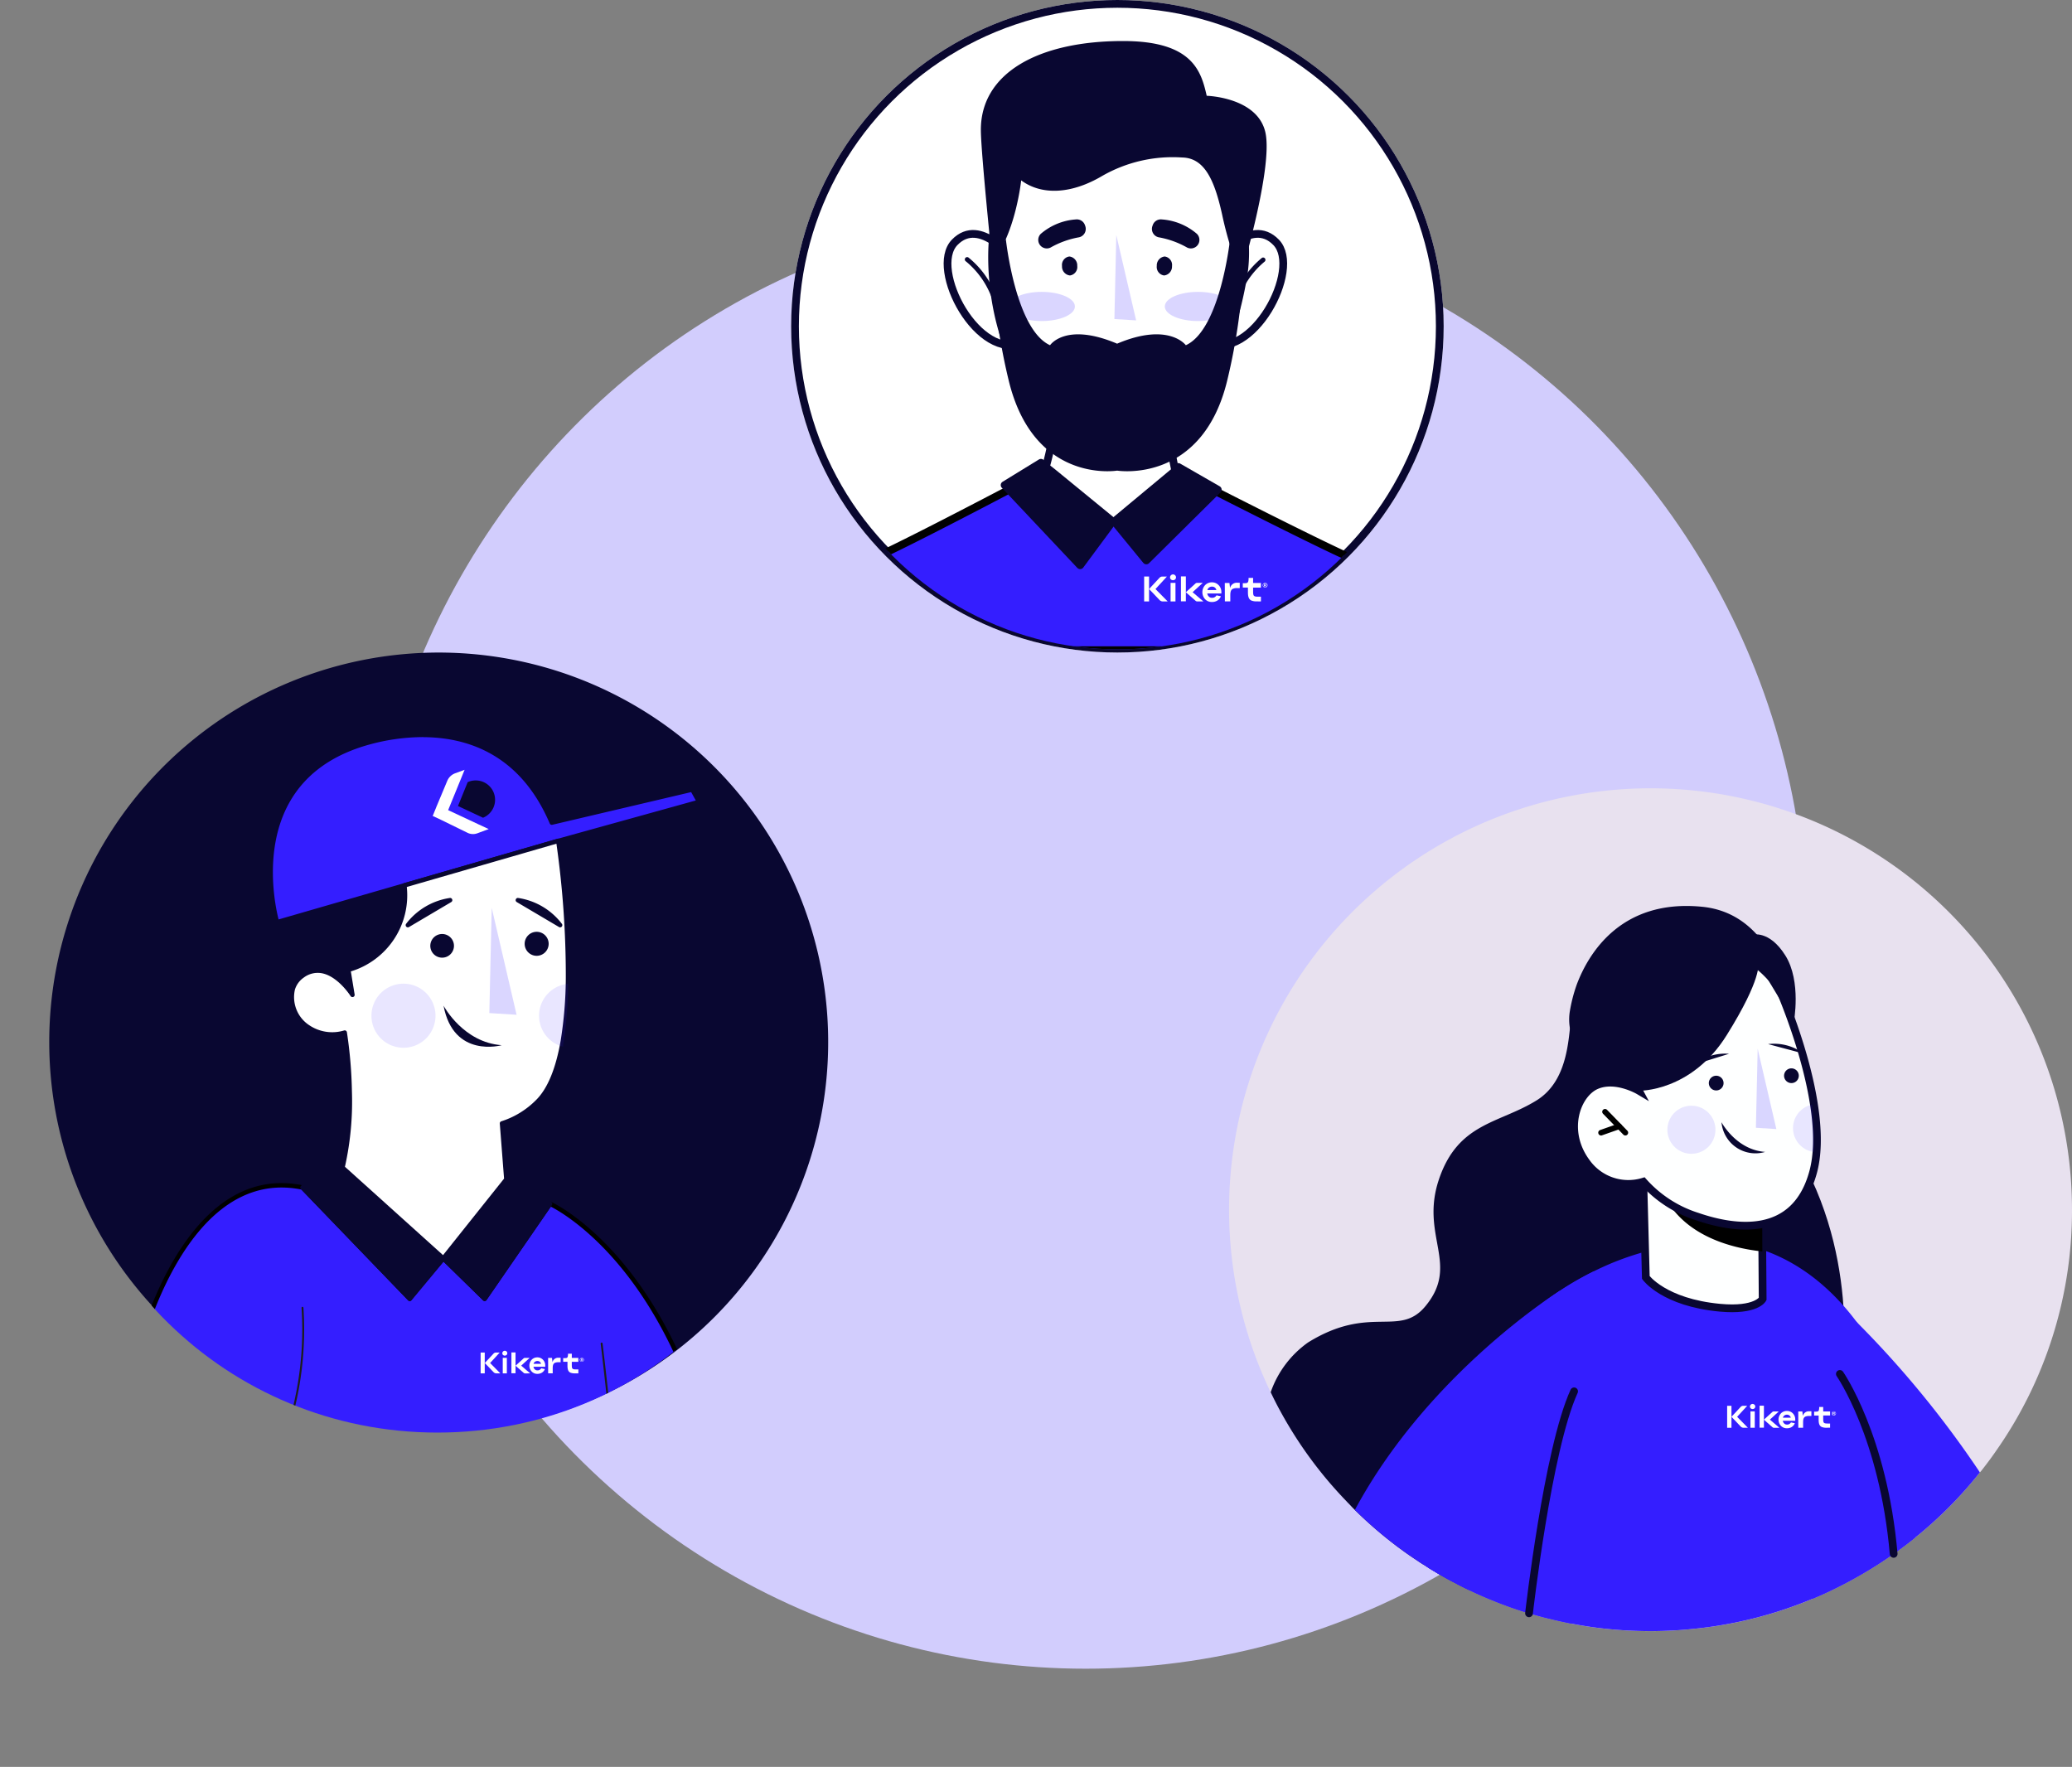
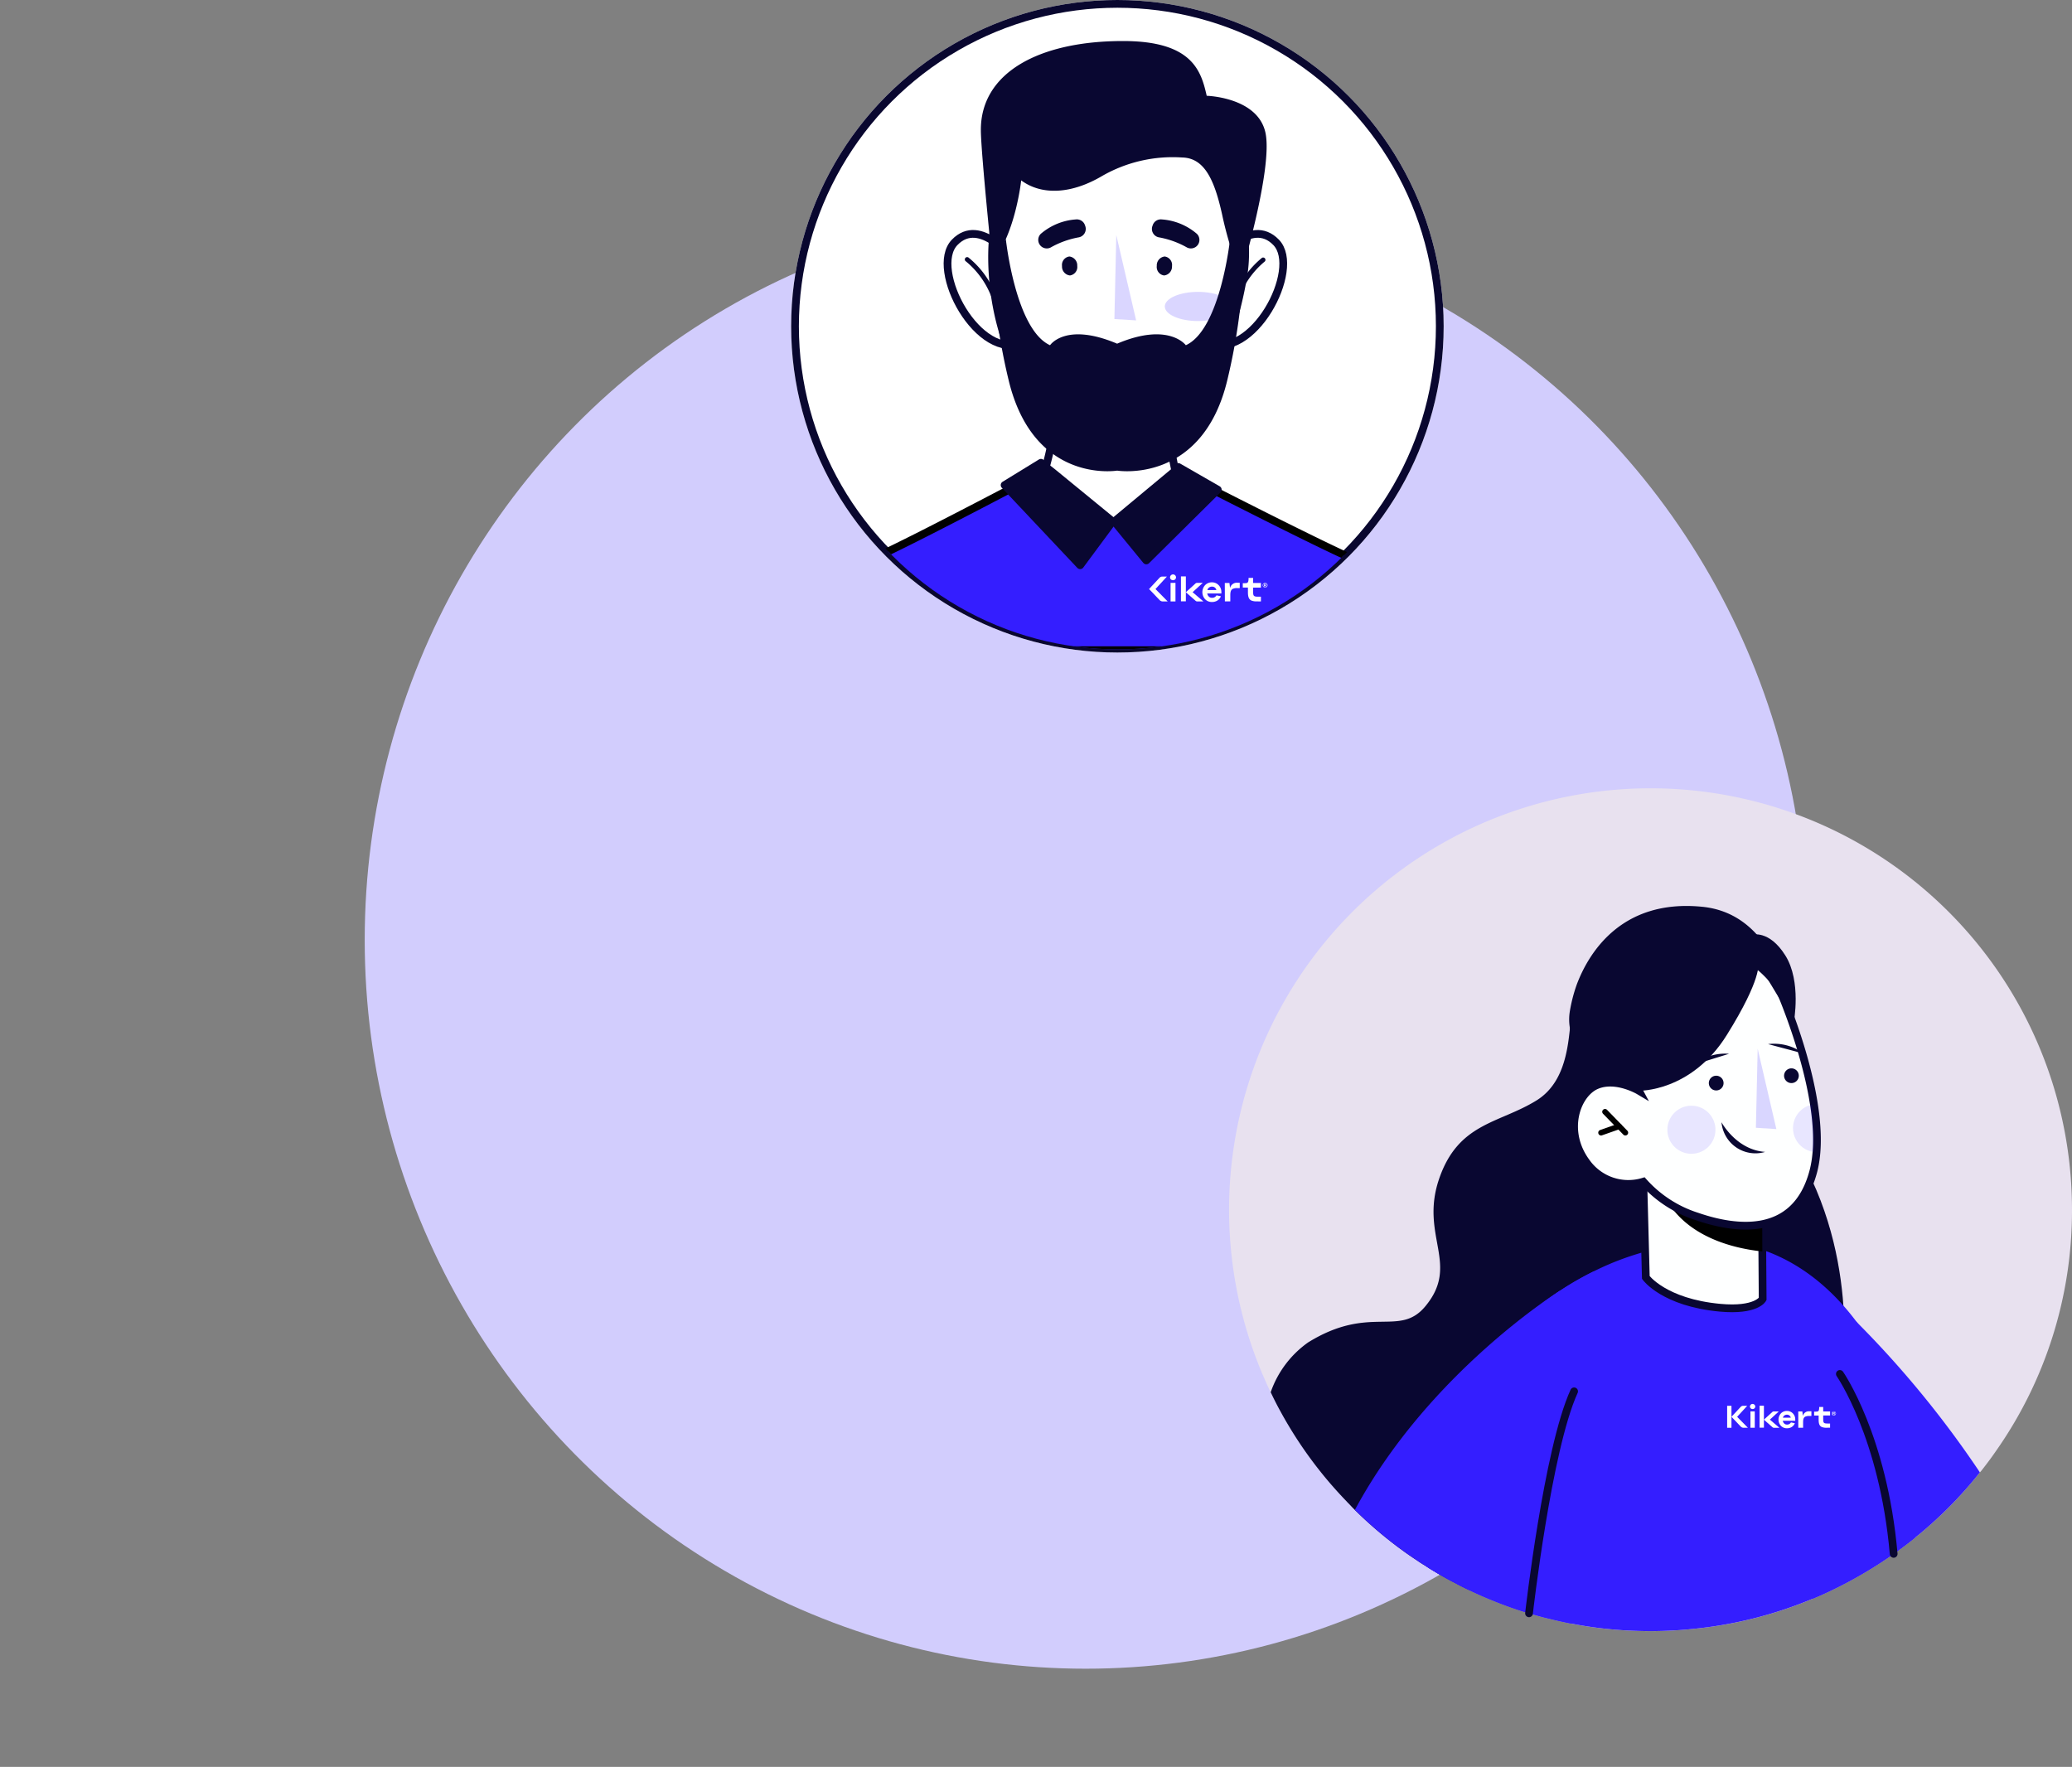
<svg xmlns="http://www.w3.org/2000/svg" width="267.274" height="227.919" viewBox="0 0 267.274 227.919">
  <rect x="0" y="0" width="267.274" height="227.919" fill="#808080" stroke="none" />
  <defs>
    <clipPath id="clip-path">
-       <rect id="Rectángulo_168" data-name="Rectángulo 168" width="151.045" height="143.747" fill="none" />
-     </clipPath>
+       </clipPath>
    <clipPath id="clip-path-3">
      <path id="Trazado_315" data-name="Trazado 315" d="M15.674,57.389c0,26.584,21.96,48.134,49.048,48.134s49.048-21.55,49.048-48.134S91.811,9.255,64.722,9.255,15.674,30.805,15.674,57.389" transform="translate(-15.674 -9.255)" fill="none" />
    </clipPath>
    <clipPath id="clip-path-4">
      <rect id="Rectángulo_163" data-name="Rectángulo 163" width="3.514" height="13.801" fill="none" />
    </clipPath>
    <clipPath id="clip-path-5">
      <rect id="Rectángulo_164" data-name="Rectángulo 164" width="8.263" height="8.263" fill="none" />
    </clipPath>
    <clipPath id="clip-path-6">
      <rect id="Rectángulo_165" data-name="Rectángulo 165" width="3.741" height="8.109" fill="none" />
    </clipPath>
    <clipPath id="clip-path-7">
      <rect id="Rectángulo_181" data-name="Rectángulo 181" width="82.123" height="82.45" fill="none" />
    </clipPath>
    <clipPath id="clip-path-8">
      <ellipse id="Elipse_64" data-name="Elipse 64" cx="41.062" cy="41.062" rx="41.062" ry="41.062" fill="none" />
    </clipPath>
    <clipPath id="clip-path-9">
      <rect id="Rectángulo_176" data-name="Rectángulo 176" width="8.572" height="3.764" fill="none" />
    </clipPath>
    <clipPath id="clip-path-11">
      <rect id="Rectángulo_178" data-name="Rectángulo 178" width="2.805" height="11.014" fill="none" />
    </clipPath>
    <clipPath id="clip-path-12">
      <rect id="Rectángulo_188" data-name="Rectángulo 188" width="108.729" height="108.717" fill="none" />
    </clipPath>
    <clipPath id="clip-path-14">
      <rect id="Rectángulo_184" data-name="Rectángulo 184" width="2.641" height="10.37" fill="none" />
    </clipPath>
    <clipPath id="clip-path-15">
      <rect id="Rectángulo_185" data-name="Rectángulo 185" width="6.209" height="6.209" fill="none" />
    </clipPath>
    <clipPath id="clip-path-16">
      <rect id="Rectángulo_186" data-name="Rectángulo 186" width="2.721" height="6.108" fill="none" />
    </clipPath>
  </defs>
  <g id="Grupo_1273" data-name="Grupo 1273" transform="translate(-1235.955 -2503.748)">
    <ellipse id="Elipse_44" data-name="Elipse 44" cx="93" cy="94" rx="93" ry="94" transform="translate(1283 2531)" fill="#d2cdfd" />
    <g id="Grupo_1222" data-name="Grupo 1222" transform="translate(1235.955 2587.92)">
      <g id="Grupo_1221" data-name="Grupo 1221" transform="translate(0)" clip-path="url(#clip-path)">
        <g id="Grupo_1209" data-name="Grupo 1209">
          <g id="Grupo_1208" data-name="Grupo 1208" clip-path="url(#clip-path)">
            <path id="Trazado_269" data-name="Trazado 269" d="M113.728,45.191A50.239,50.239,0,1,1,58.693.258a50.238,50.238,0,0,1,55.035,44.933" transform="translate(-7.152 0)" fill="#090731" fill-rule="evenodd" />
          </g>
        </g>
        <g id="Grupo_1220" data-name="Grupo 1220" transform="translate(7.372 4.353)">
          <g id="Grupo_1219" data-name="Grupo 1219" clip-path="url(#clip-path-3)">
            <path id="Trazado_270" data-name="Trazado 270" d="M238.791,207.312a.424.424,0,0,1,.367.069c.783.792.132,1.3.132,1.3-9.553,7.442-49.695,32.641-56.259,31.294s-12.312-9.435-12.312-9.435c-.227-4.285-.522-8.522-.839-12.495l12.544-7.9,6.085,8.866,24.306-6.768s.132-3.824,1.056-4.571c.783-.634,5.012-4.176,6.9-7.3a.841.841,0,0,1,1.535.236,6.032,6.032,0,0,1-1.838,5.969l.22,2.725a2.865,2.865,0,0,1,.667.475,17.07,17.07,0,0,0,5.926-1.969c3.458-1.788,9.134-5.78,10.593-4.527,1.626-.689,1.676,1.168,1.676,1.168.509-.184.878-.222,1.027-.047.857,1.01-1.781,2.919-1.781,2.919" transform="translate(-97.355 -110.267)" fill="#feffff" />
            <path id="Trazado_271" data-name="Trazado 271" d="M183.246,239.982a2.964,2.964,0,0,1-.592-.053c-6.6-1.355-12.25-9.214-12.488-9.548a.281.281,0,0,1-.052-.15c-.206-3.9-.488-8.1-.837-12.487a.284.284,0,0,1,.132-.263l12.544-7.9a.285.285,0,0,1,.387.08l5.97,8.7,23.91-6.658c.044-.879.255-3.848,1.153-4.573.2-.16,4.856-3.95,6.83-7.229a1.1,1.1,0,0,1,1.128-.53,1.114,1.114,0,0,1,.928.843,6.284,6.284,0,0,1-1.821,6.145l.2,2.442a3.455,3.455,0,0,1,.491.355,17.674,17.674,0,0,0,5.7-1.926c.846-.437,1.821-1,2.852-1.605,3.223-1.876,6.554-3.814,7.911-2.989a1.371,1.371,0,0,1,1.246.061,1.617,1.617,0,0,1,.627,1.053.964.964,0,0,1,1.006.143,1.009,1.009,0,0,1,.231.794,4.387,4.387,0,0,1-1.632,2.2,1.323,1.323,0,0,1,.44,1,1.01,1.01,0,0,1-.362.7c-9.514,7.411-47.771,31.4-55.9,31.4m-12.567-9.866c.566.77,6.024,8.009,12.09,9.254,6.351,1.3,46.582-23.882,56.026-31.239a.441.441,0,0,0,.143-.293.833.833,0,0,0-.3-.575s-.007,0-.028,0a.717.717,0,0,0-.1.008.285.285,0,0,1-.206-.513c.479-.347,1.74-1.409,1.829-2.147a.436.436,0,0,0-.1-.356s-.138-.077-.713.13a.282.282,0,0,1-.257-.032.287.287,0,0,1-.125-.227,1.313,1.313,0,0,0-.414-.958.936.936,0,0,0-.866.044.287.287,0,0,1-.3-.047c-.94-.81-4.674,1.359-7.4,2.945-1.038.6-2.019,1.175-2.877,1.619a17.2,17.2,0,0,1-6.036,2,.285.285,0,0,1-.214-.074,2.679,2.679,0,0,0-.594-.426.287.287,0,0,1-.165-.236l-.219-2.725a.286.286,0,0,1,.082-.224,5.763,5.763,0,0,0,1.764-5.7.553.553,0,0,0-.46-.418.537.537,0,0,0-.555.261c-1.991,3.307-6.457,6.971-6.96,7.378-.6.484-.9,2.931-.95,4.359a.284.284,0,0,1-.209.264l-24.306,6.769a.285.285,0,0,1-.311-.113l-5.931-8.64-12.166,7.664c.341,4.3.617,8.419.82,12.247" transform="translate(-97.034 -109.946)" />
            <path id="Trazado_272" data-name="Trazado 272" d="M32.555,213.154c-.094.382-6.161,24.853-20.028,24.853C1.664,238.007.463,212.2.618,198.1q.007-.788.022-1.523H12.753L14.984,206.7l1.118-5.843Z" transform="translate(-7.693 -108.479)" fill="#feffff" />
            <path id="Trazado_273" data-name="Trazado 273" d="M12.206,237.971a6.927,6.927,0,0,1-5.037-2.228C.65,229.151-.113,209.129.012,197.781q.008-.789.022-1.526a.285.285,0,0,1,.285-.279H12.431a.286.286,0,0,1,.278.223l1.933,8.763.858-4.484a.285.285,0,0,1,.451-.174L32.4,212.6a.284.284,0,0,1,.106.3,61.312,61.312,0,0,1-4.873,12.636c-4.3,8.135-9.64,12.435-15.431,12.435M.6,196.546c-.007.4-.013.816-.017,1.241-.124,11.26.619,31.111,6.993,37.555a6.378,6.378,0,0,0,4.632,2.059c12.946,0,19.113-22.2,19.7-24.454L15.975,201.033l-1.033,5.4a.285.285,0,0,1-.558.008L12.2,196.546Z" transform="translate(-7.372 -108.158)" fill="#090731" />
            <path id="Trazado_274" data-name="Trazado 274" d="M99.684,189.524c-.149-1.87-.3-3.683-.459-5.416l11.384-6.768c-6.8-23.113-19.868-28.826-19.868-28.826L82.3,160.762l-5.333-5.216-4.335,5.216L58.8,146.405c-15.823-3.253-21.449,22.269-21.449,22.269l17.657,13.838c-.439.925-.858,1.7-1.224,2.335l-.83,36.011h48c.1-5.91-.089-12.43-.43-18.839-.227-4.285-.522-8.522-.839-12.495" transform="translate(-27.158 -81.749)" fill="#341eff" />
            <path id="Trazado_275" data-name="Trazado 275" d="M100.633,220.826h-48a.286.286,0,0,1-.285-.292l.831-36.011a.283.283,0,0,1,.038-.136c.383-.66.758-1.369,1.115-2.109l-17.477-13.7a.285.285,0,0,1-.1-.285c.057-.258,5.885-25.753,21.784-22.486a.288.288,0,0,1,.148.082L72.3,160.018l4.132-4.971a.287.287,0,0,1,.2-.1.3.3,0,0,1,.214.081L81.939,160l8.248-11.97a.284.284,0,0,1,.349-.1c.132.057,13.268,6.032,20.026,29.007a.284.284,0,0,1-.127.325L99.2,183.944c.15,1.68.3,3.433.443,5.24h0c.35,4.394.633,8.6.839,12.5.38,7.133.525,13.478.431,18.859a.285.285,0,0,1-.285.28m-47.7-.57h47.424c.085-5.307-.062-11.542-.435-18.539-.206-3.9-.488-8.1-.838-12.488-.15-1.869-.3-3.681-.459-5.413a.284.284,0,0,1,.138-.27l11.194-6.655c-6.223-20.935-17.739-27.469-19.435-28.332l-8.3,12.047a.285.285,0,0,1-.434.042l-5.112-5-4.138,4.979a.285.285,0,0,1-.209.1.257.257,0,0,1-.216-.087L58.339,146.349c-14.633-2.91-20.451,19.672-20.986,21.895l17.514,13.725a.286.286,0,0,1,.082.347c-.382.8-.785,1.576-1.2,2.293Z" transform="translate(-26.837 -81.432)" />
            <path id="Trazado_276" data-name="Trazado 276" d="M166.7,207.086a.124.124,0,0,1-.123-.112c-.9-10.071-1.823-17.5-1.832-17.57a.123.123,0,0,1,.245-.031c.009.074.935,7.5,1.833,17.579a.123.123,0,0,1-.111.134H166.7" transform="translate(-94.635 -104.603)" fill="#1d1d1b" />
            <path id="Trazado_277" data-name="Trazado 277" d="M101.125,151.71l-4.335,5.216L82.959,142.569l3.926-3.693,1.233,1.111h0Z" transform="translate(-51.314 -77.913)" fill="#090731" />
            <path id="Trazado_278" data-name="Trazado 278" d="M96.468,156.89a.286.286,0,0,1-.206-.087l-13.83-14.356a.286.286,0,0,1-.079-.2.29.29,0,0,1,.089-.2l3.927-3.693a.285.285,0,0,1,.386,0l1.233,1.111.017.017,12.99,11.706a.285.285,0,0,1,.028.394l-4.336,5.216a.283.283,0,0,1-.209.1h-.01M83.043,142.258l13.41,13.92,3.957-4.761-12.8-11.538-.017-.017-1.021-.919Z" transform="translate(-50.993 -77.592)" fill="#090731" />
            <path id="Trazado_279" data-name="Trazado 279" d="M135.357,147.049,126.917,159.3l-5.333-5.216,8.131-10.194.426-.534Z" transform="translate(-71.773 -80.284)" fill="#090731" />
            <path id="Trazado_280" data-name="Trazado 280" d="M126.6,159.261a.284.284,0,0,1-.2-.081l-5.333-5.216a.285.285,0,0,1-.023-.381l8.556-10.728a.284.284,0,0,1,.388-.055l5.216,3.7a.285.285,0,0,1,.07.394l-8.439,12.248a.284.284,0,0,1-.208.122H126.6m-4.95-5.524,4.907,4.8,8.088-11.738-4.767-3.377Z" transform="translate(-71.452 -79.963)" fill="#090731" />
            <path id="Trazado_281" data-name="Trazado 281" d="M152.969,51.639h0a.124.124,0,1,1,.111-.18.125.125,0,0,1-.11.18" transform="translate(-88.33 -31.574)" fill="#1d1d1b" />
-             <path id="Trazado_282" data-name="Trazado 282" d="M128.612,29.566,110.491,33.83c-2.014-4.724-8.172-14.55-23.545-10.358-17.406,4.746-11.9,23.207-11.9,23.207l16.431-4.751,19.841-5.739.065.441-.064-.441,18.167-5.04Z" transform="translate(-46.686 -16.247)" fill="#341eff" />
            <path id="Trazado_283" data-name="Trazado 283" d="M74.743,46.645a.285.285,0,0,1-.273-.2c-.026-.087-2.545-8.759,1.338-15.745,2.123-3.82,5.742-6.45,10.756-7.818,15.44-4.209,21.728,5.616,23.787,10.3L128.24,28.97a.287.287,0,0,1,.315.139l.879,1.583a.285.285,0,0,1-.173.413l-17.926,4.972.028.193a.285.285,0,0,1-.564.082l-.017-.118-35.959,10.4a.289.289,0,0,1-.079.011m18.773-24.16a26.3,26.3,0,0,0-6.8.943c-4.861,1.325-8.363,3.864-10.408,7.545C72.92,37.065,74.558,44.5,74.943,46.006L110.937,35.6l.016,0,17.807-4.94-.6-1.079-17.912,4.215a.287.287,0,0,1-.327-.166c-3.843-9.016-10.754-11.138-16.4-11.138" transform="translate(-46.379 -15.929)" fill="#090731" />
            <path id="Trazado_284" data-name="Trazado 284" d="M121.462,127.651a16.794,16.794,0,0,1-8-2.268.123.123,0,0,1,.132-.208c.055.035,5.6,3.479,11.193,1.741a.123.123,0,1,1,.073.236,11.422,11.422,0,0,1-3.4.5" transform="translate(-67.44 -70.645)" fill="#1d1d1b" />
            <path id="Trazado_285" data-name="Trazado 285" d="M90.461,96.213a.12.12,0,0,1-.066-.019l-4.37-2.769a.123.123,0,0,1,.132-.208l4.37,2.769a.123.123,0,0,1-.066.228" transform="translate(-52.907 -53.718)" fill="#1d1d1b" />
            <path id="Trazado_286" data-name="Trazado 286" d="M88.52,97.037a.118.118,0,0,1-.057-.014.123.123,0,0,1-.052-.166l.628-1.207a.123.123,0,1,1,.219.114l-.628,1.207a.123.123,0,0,1-.11.066" transform="translate(-54.194 -54.982)" fill="#1d1d1b" />
            <path id="Trazado_287" data-name="Trazado 287" d="M137.543,129.131a.123.123,0,0,1-.123-.123h0a.123.123,0,1,1,.123.124" transform="translate(-80.161 -72.62)" fill="#1d1d1b" />
            <path id="Trazado_288" data-name="Trazado 288" d="M89.891,111.073h0a35.964,35.964,0,0,1-5.348-8.313,5.536,5.536,0,0,0,4.706.7,56.586,56.586,0,0,1,.644,7.618" transform="translate(-52.152 -58.783)" fill="#090731" />
            <path id="Trazado_289" data-name="Trazado 289" d="M84.4,102.741a.124.124,0,0,1-.112-.072.126.126,0,0,1-.012-.054.123.123,0,0,1,.236-.052.126.126,0,0,1,.012.054.123.123,0,0,1-.123.123" transform="translate(-52.012 -58.641)" fill="#1d1d1b" />
            <path id="Trazado_290" data-name="Trazado 290" d="M85.183,74.761l.528,3.223s-3.048-4.863-6.447-2.461a3.229,3.229,0,0,0-1.243,1.683,44.7,44.7,0,0,1-2.038-8.6l16.431-4.751a9.982,9.982,0,0,1-7.231,10.9" transform="translate(-47.619 -38.177)" fill="#090731" />
            <path id="Trazado_291" data-name="Trazado 291" d="M114.373,51.656,94.531,57.394A9.982,9.982,0,0,1,87.3,68.3l.528,3.224s-3.048-4.864-6.447-2.461a3.225,3.225,0,0,0-1.243,1.683h0a4.621,4.621,0,0,0,1.988,4.946,5.536,5.536,0,0,0,4.706.7A56.588,56.588,0,0,1,87.476,84a38.655,38.655,0,0,1-.935,9.784h0l13.007,11.722,8.13-10.194-.559-7.215a11.222,11.222,0,0,0,4.589-2.809c1.667-1.646,2.681-4.48,3.262-7.828a52.942,52.942,0,0,0,.664-8.109,120.724,120.724,0,0,0-1.261-17.7M100.427,59.3l-5.449,3.223a8.491,8.491,0,0,1,5.449-3.223M111.587,66.2a1.263,1.263,0,1,1,1.263-1.264,1.264,1.264,0,0,1-1.263,1.264M109.168,59.3a8.49,8.49,0,0,1,5.45,3.223Z" transform="translate(-49.736 -31.714)" fill="#fff" />
            <path id="Trazado_292" data-name="Trazado 292" d="M99.226,105.474a.286.286,0,0,1-.19-.073L86.028,93.68a.288.288,0,0,1-.094-.212.3.3,0,0,1,.008-.071,37.776,37.776,0,0,0,.926-9.709,58.438,58.438,0,0,0-.592-7.273,5.8,5.8,0,0,1-4.635-.812,4.91,4.91,0,0,1-2.1-5.266A3.722,3.722,0,0,1,83.7,67.857,6.407,6.407,0,0,1,87.038,70.1l-.34-2.079a.284.284,0,0,1,.195-.317,9.615,9.615,0,0,0,7.035-10.59.286.286,0,0,1,.2-.317l19.842-5.739a.285.285,0,0,1,.361.23A121.886,121.886,0,0,1,115.6,69.039a52.992,52.992,0,0,1-.669,8.153c-.65,3.748-1.775,6.433-3.342,7.982a11.605,11.605,0,0,1-4.488,2.809l.542,6.99a.284.284,0,0,1-.061.2l-8.131,10.194a.285.285,0,0,1-.2.106h-.024M86.537,93.37l12.655,11.4,7.872-9.869-.551-7.1a.285.285,0,0,1,.2-.294,10.992,10.992,0,0,0,4.473-2.74c1.482-1.463,2.552-4.045,3.181-7.674a52.544,52.544,0,0,0,.661-8.064A121.02,121.02,0,0,0,113.818,51.7l-19.3,5.582A10.261,10.261,0,0,1,87.3,68.172l.488,2.982a.284.284,0,0,1-.18.313.289.289,0,0,1-.342-.115c-.016-.025-1.606-2.523-3.676-2.937a2.969,2.969,0,0,0-2.365.556,2.928,2.928,0,0,0-1.136,1.536,4.332,4.332,0,0,0,1.879,4.628,5.3,5.3,0,0,0,4.469.654.285.285,0,0,1,.355.228,57.361,57.361,0,0,1,.647,7.661,38.677,38.677,0,0,1-.9,9.692m24.729-27.21a1.548,1.548,0,1,1,1.549-1.549,1.551,1.551,0,0,1-1.549,1.549m0-2.527a.979.979,0,1,0,.979.978.98.98,0,0,0-.979-.978M94.656,62.49a.285.285,0,0,1-.235-.446,8.7,8.7,0,0,1,5.643-3.344.278.278,0,0,1,.31.187.285.285,0,0,1-.123.34L94.8,62.45a.291.291,0,0,1-.145.04m3.317-2.578a8.356,8.356,0,0,0-1.43.846ZM114.3,62.49a.291.291,0,0,1-.145-.04L108.7,59.227a.286.286,0,0,1-.124-.34.282.282,0,0,1,.31-.187,8.7,8.7,0,0,1,5.644,3.344.285.285,0,0,1-.235.446m-3.308-2.572,1.4.831a8.386,8.386,0,0,0-1.4-.831" transform="translate(-49.415 -31.392)" fill="#090731" />
            <path id="Trazado_293" data-name="Trazado 293" d="M147.024,78.463A1.264,1.264,0,1,1,145.76,77.2a1.264,1.264,0,0,1,1.264,1.263" transform="translate(-83.909 -45.244)" fill="#090731" />
            <path id="Trazado_294" data-name="Trazado 294" d="M117.316,67.916l-5.449,3.223a8.491,8.491,0,0,1,5.449-3.223" transform="translate(-66.626 -40.327)" fill="#090731" />
            <path id="Trazado_295" data-name="Trazado 295" d="M147.49,71.139l-5.45-3.223a8.491,8.491,0,0,1,5.45,3.223" transform="translate(-82.608 -40.327)" fill="#090731" />
            <path id="Trazado_296" data-name="Trazado 296" d="M182.807,216l-.9.566-12.544,7.9c-.149-1.87-.3-3.683-.459-5.416l11.384-6.768.321-.191Z" transform="translate(-96.838 -116.696)" fill="#090731" />
            <path id="Trazado_297" data-name="Trazado 297" d="M53,207.914c-.439.925-.858,1.7-1.224,2.336A18.466,18.466,0,0,1,50.5,212.2l-.5-.372-16.453-12.3,1.788-5.45Z" transform="translate(-25.144 -107.151)" fill="#090731" />
            <path id="Trazado_298" data-name="Trazado 298" d="M50.185,212.162a.281.281,0,0,1-.17-.056L33.062,199.433a.284.284,0,0,1-.1-.317l1.788-5.45a.285.285,0,0,1,.188-.184.281.281,0,0,1,.259.048l17.657,13.838a.285.285,0,0,1,.082.346c-.394.829-.809,1.622-1.236,2.356a18.571,18.571,0,0,1-1.291,1.983.286.286,0,0,1-.224.109M33.567,199.1l16.558,12.379c.209-.291.6-.862,1.081-1.693.383-.66.758-1.369,1.115-2.109L35.165,194.229Z" transform="translate(-24.824 -106.83)" />
            <path id="Trazado_299" data-name="Trazado 299" d="M74.758,200.29a.123.123,0,0,1-.111-.176,42.522,42.522,0,0,0,3.78-20.533.123.123,0,0,1,.246-.013,42.774,42.774,0,0,1-3.8,20.652.123.123,0,0,1-.111.071" transform="translate(-46.904 -99.405)" fill="#1d1d1b" />
            <path id="Trazado_300" data-name="Trazado 300" d="M12.792,191.781H.679c.031-1.652.078-3.1.125-4.263H11.851Z" transform="translate(-7.731 -103.678)" fill="#090731" />
            <path id="Trazado_301" data-name="Trazado 301" d="M121.654,96.863c.078.143,2.59,4.747,7.5,5.094,0,0-6.219,1.757-7.5-5.094" transform="translate(-71.81 -55.659)" fill="#090731" />
            <g id="Grupo_1212" data-name="Grupo 1212" transform="translate(55.749 28.574)" opacity="0.18">
              <g id="Grupo_1211" data-name="Grupo 1211" transform="translate(0)">
                <g id="Grupo_1210" data-name="Grupo 1210" clip-path="url(#clip-path-4)">
                  <path id="Trazado_302" data-name="Trazado 302" d="M134.208,83.591l.306-13.581,3.209,13.8Z" transform="translate(-134.208 -70.01)" fill="#341eff" />
                </g>
              </g>
            </g>
            <g id="Grupo_1215" data-name="Grupo 1215" transform="translate(40.542 38.364)" opacity="0.11">
              <g id="Grupo_1214" data-name="Grupo 1214">
                <g id="Grupo_1213" data-name="Grupo 1213" clip-path="url(#clip-path-5)">
                  <path id="Trazado_303" data-name="Trazado 303" d="M110.139,94.956a4.132,4.132,0,1,1-4.131-4.131,4.132,4.132,0,0,1,4.131,4.131" transform="translate(-101.876 -90.825)" fill="#341eff" />
                </g>
              </g>
            </g>
            <g id="Grupo_1218" data-name="Grupo 1218" transform="translate(62.165 38.381)" opacity="0.11">
              <g id="Grupo_1217" data-name="Grupo 1217">
                <g id="Grupo_1216" data-name="Grupo 1216" clip-path="url(#clip-path-6)">
-                   <path id="Trazado_304" data-name="Trazado 304" d="M151.591,90.862a52.937,52.937,0,0,1-.665,8.109,4.132,4.132,0,0,1,.665-8.109" transform="translate(-147.85 -90.862)" fill="#341eff" />
-                 </g>
+                   </g>
              </g>
            </g>
            <path id="Trazado_305" data-name="Trazado 305" d="M130.241,36.71a2.5,2.5,0,0,0-3.215-1.476c-.057.021-.112.047-.166.071l-1.251,3.073,3.231,1.513a2.5,2.5,0,0,0,1.4-3.181" transform="translate(-73.905 -22.933)" fill="#090731" />
            <path id="Trazado_306" data-name="Trazado 306" d="M124.608,39.206l-3.935-1.842L122.2,33.62l.595-1.46-1.226.455a1.752,1.752,0,0,0-1.008.968L119.131,37l0,.009-.451,1.106,1.1.513,3.393,1.661a1.606,1.606,0,0,0,1.263.063l1.469-.545Z" transform="translate(-70.237 -21.387)" fill="#fff" />
            <path id="Trazado_307" data-name="Trazado 307" d="M134.962,194.682l-1.32-1.34,1.236-1.348h-.493a.416.416,0,0,0-.3.133l-.869.932v0l-.263.287.277.281.859.9a.485.485,0,0,0,.351.15Z" transform="translate(-77.792 -106.048)" fill="#fff" />
            <path id="Trazado_308" data-name="Trazado 308" d="M138.318,191.6a.308.308,0,0,1,.092.223.292.292,0,0,1-.092.221.343.343,0,0,1-.46,0,.3.3,0,0,1-.09-.221.322.322,0,0,1,.55-.223Zm-.494.821h.53v2h-.53Z" transform="translate(-80.345 -105.79)" fill="#fff" />
            <path id="Trazado_309" data-name="Trazado 309" d="M147.237,194.528h-1.524a.592.592,0,0,0,.179.339.464.464,0,0,0,.323.127.535.535,0,0,0,.5-.265l.474.1a.962.962,0,0,1-.381.461,1.094,1.094,0,0,1-.59.157.992.992,0,0,1-.73-.3,1.128,1.128,0,0,1,0-1.527,1,1,0,0,1,.737-.3.974.974,0,0,1,.7.287,1.036,1.036,0,0,1,.31.736Zm-1.322-.646a.45.45,0,0,0-.187.273h.967a.474.474,0,0,0-.176-.277.5.5,0,0,0-.3-.092.536.536,0,0,0-.307.1" transform="translate(-84.275 -106.753)" fill="#fff" />
            <path id="Trazado_310" data-name="Trazado 310" d="M143.289,195.455l-1.167-1,1.093-1h-.621a.236.236,0,0,0-.158.061l-1.043.948,1.057.929a.262.262,0,0,0,.172.064Z" transform="translate(-82.265 -106.821)" fill="#fff" />
            <rect id="Rectángulo_166" data-name="Rectángulo 166" width="0.53" height="2.689" transform="translate(54.627 85.945)" fill="#fff" />
            <rect id="Rectángulo_167" data-name="Rectángulo 167" width="0.53" height="2.689" transform="translate(58.598 85.931)" fill="#fff" />
            <path id="Trazado_311" data-name="Trazado 311" d="M159.425,193.478a.254.254,0,0,1,.1.092.244.244,0,0,1,0,.252.254.254,0,0,1-.1.092.269.269,0,0,1-.262,0,.254.254,0,0,1-.1-.092.244.244,0,0,1,0-.252.254.254,0,0,1,.1-.092.269.269,0,0,1,.262,0m-.022.4a.219.219,0,0,0,.079-.076.2.2,0,0,0,0-.21.221.221,0,0,0-.3-.072.218.218,0,0,0-.072.072.2.2,0,0,0,0,.21.221.221,0,0,0,.3.076m0-.179a.08.08,0,0,1-.045.031l.068.108h-.074l-.062-.1h-.055v.1h-.065v-.282h.143a.115.115,0,0,1,.078.024.082.082,0,0,1,.028.066.09.09,0,0,1-.015.054Zm-.168-.011h.067a.056.056,0,0,0,.038-.011.039.039,0,0,0,.013-.031.038.038,0,0,0-.013-.03.058.058,0,0,0-.038-.011h-.067Z" transform="translate(-91.609 -106.816)" fill="#fff" />
            <path id="Trazado_312" data-name="Trazado 312" d="M150.331,193.443h.5l.064.555a.743.743,0,0,1,.8-.576h.248V194h-.262a1.133,1.133,0,0,0-.469.073c-.218.1-.289.312-.289.7v.659h-.587Z" transform="translate(-86.999 -106.805)" fill="#fff" />
            <path id="Trazado_313" data-name="Trazado 313" d="M155.955,194.844a1.439,1.439,0,0,1-.569-.094c-.274-.132-.371-.406-.371-.888v-.51h-.555v-.471a3.338,3.338,0,0,0,.382-.014.233.233,0,0,0,.208-.187,1.313,1.313,0,0,0,.031-.371h.492v.545h.843v.5h-.843v.412c0,.257.017.4.1.475s.208.094.441.094h.305v.51Z" transform="translate(-89.186 -106.215)" fill="#fff" />
            <path id="Trazado_314" data-name="Trazado 314" d="M121.071,78.724a1.526,1.526,0,1,1-1.527-1.525,1.527,1.527,0,0,1,1.527,1.525" transform="translate(-69.884 -45.244)" fill="#090731" />
          </g>
        </g>
      </g>
    </g>
    <g id="Grupo_1240" data-name="Grupo 1240" transform="translate(1338.324 2504.118)">
      <g id="Elipse_65" data-name="Elipse 65" transform="translate(-0.318 -0.37)" fill="#fff" stroke="#09072f" stroke-width="1">
        <circle cx="42.086" cy="42.086" r="42.086" stroke="none" />
        <circle cx="42.086" cy="42.086" r="41.586" fill="none" />
      </g>
      <g id="Grupo_1239" data-name="Grupo 1239" transform="translate(0.78 1.273)">
        <g id="Grupo_1238" data-name="Grupo 1238" clip-path="url(#clip-path-7)">
          <g id="Grupo_1237" data-name="Grupo 1237" transform="translate(0 0)">
            <g id="Grupo_1236" data-name="Grupo 1236" clip-path="url(#clip-path-8)">
              <path id="Trazado_356" data-name="Trazado 356" d="M81.282,153.045H6.058s.757-9.384,5.3-11.2c1.835-.733,6.041-2.826,10.4-5.061,1.62-.829,3.261-1.678,4.81-2.484l.487-.253c1.269-.662,2.469-1.289,3.53-1.847,2.337-1.226,4.009-2.115,4.327-2.283l.055-.029.574.129q1.079.242,2.165.414t2.155.28a35.863,35.863,0,0,0,11.887-.819l.019,0s1.767.91,4.363,2.233c1.079.551,2.3,1.175,3.6,1.833l.495.249,1.947.982c.7.353,1.413.713,2.126,1.068,4.849,2.427,9.706,4.8,11.685,5.592,4.54,1.818,5.3,11.2,5.3,11.2" transform="translate(-3.303 -70.823)" fill="#341eff" />
              <path id="Trazado_357" data-name="Trazado 357" d="M81.282,153.045H6.058s.757-9.384,5.3-11.2c1.835-.733,6.041-2.826,10.4-5.061,1.62-.829,3.261-1.678,4.81-2.484l.487-.253c1.269-.662,2.469-1.289,3.53-1.847,2.337-1.226,4.009-2.115,4.327-2.283l.055-.029.574.129q1.079.242,2.165.414t2.155.28a35.863,35.863,0,0,0,11.887-.819l.019,0s1.767.91,4.363,2.233c1.079.551,2.3,1.175,3.6,1.833l.495.249,1.947.982c.7.353,1.413.713,2.126,1.068,4.849,2.427,9.706,4.8,11.685,5.592C80.526,143.661,81.282,153.045,81.282,153.045Z" transform="translate(-3.303 -70.823)" fill="none" stroke="#000" stroke-linecap="round" stroke-linejoin="round" stroke-width="1" />
              <path id="Trazado_358" data-name="Trazado 358" d="M85.81,120.426s-1.476,4.637-8.254,4.637c-7.906,0-9.768-4.216-9.768-4.216a34.24,34.24,0,0,0,1.477-5.015h0a27.071,27.071,0,0,0,.632-6.26l13.891-.55c.129,1.176.337,2.561.573,3.954.628,3.7,1.446,7.449,1.446,7.449" transform="translate(-36.962 -59.446)" fill="#fff" />
              <path id="Trazado_359" data-name="Trazado 359" d="M85.81,120.426s-1.476,4.637-8.254,4.637c-7.906,0-9.768-4.216-9.768-4.216a34.24,34.24,0,0,0,1.477-5.015h0a27.071,27.071,0,0,0,.632-6.26l13.891-.55c.129,1.176.337,2.561.573,3.954C84.992,116.677,85.81,120.426,85.81,120.426Z" transform="translate(-36.962 -59.446)" fill="none" stroke="#090731" stroke-linecap="round" stroke-linejoin="round" stroke-width="1" />
              <path id="Trazado_360" data-name="Trazado 360" d="M86.138,112.977c-2.152,1.5-6.857,3.725-15.1,2.856a27,27,0,0,0,.633-6.26l13.891-.55c.129,1.176.337,2.561.573,3.954" transform="translate(-38.736 -59.446)" fill="#3f2037" />
              <path id="Trazado_361" data-name="Trazado 361" d="M50.508,66.217s-4.3-5.852-7.643-2.388,3.1,15.524,8.956,12.9Z" transform="translate(-22.873 -34.206)" fill="#fff" />
              <path id="Trazado_362" data-name="Trazado 362" d="M50.508,66.217s-4.3-5.852-7.643-2.388,3.1,15.524,8.956,12.9Z" transform="translate(-22.873 -34.206)" fill="none" stroke="#090731" stroke-linecap="round" stroke-linejoin="round" stroke-width="1" />
              <path id="Trazado_363" data-name="Trazado 363" d="M51.177,76.759a.3.3,0,0,1-.294-.256,11.011,11.011,0,0,0-3.829-6.585.3.3,0,1,1,.359-.473,11.441,11.441,0,0,1,4.058,6.977.3.3,0,0,1-.253.335l-.041,0" transform="translate(-25.593 -37.833)" fill="#090731" />
              <path id="Trazado_364" data-name="Trazado 364" d="M116.788,66.217s4.3-5.852,7.642-2.388-3.1,15.524-8.956,12.9Z" transform="translate(-62.964 -34.206)" fill="#fff" />
              <path id="Trazado_365" data-name="Trazado 365" d="M116.788,66.217s4.3-5.852,7.642-2.388-3.1,15.524-8.956,12.9Z" transform="translate(-62.964 -34.206)" fill="none" stroke="#090731" stroke-linecap="round" stroke-linejoin="round" stroke-width="1" />
              <path id="Trazado_366" data-name="Trazado 366" d="M122.516,76.759l-.041,0a.3.3,0,0,1-.253-.335,11.439,11.439,0,0,1,4.058-6.977.3.3,0,0,1,.36.473,11.039,11.039,0,0,0-3.829,6.585.3.3,0,0,1-.294.256" transform="translate(-66.641 -37.832)" fill="#090731" />
              <path id="Trazado_367" data-name="Trazado 367" d="M73.239,30.494c-12.252-.006-19.861,6.343-18.494,20.916.817,8.7,5.291,19.46,15.611,19.7,10.756.253,15.072-11.459,16.608-20.345,1.406-8.133-2.731-17.148-10.573-19.719a17.127,17.127,0,0,0-3.153-.556" transform="translate(-29.764 -16.627)" fill="#fff" />
              <path id="Trazado_368" data-name="Trazado 368" d="M73.239,30.494c-12.252-.006-19.861,6.343-18.494,20.916.817,8.7,5.291,19.46,15.611,19.7,10.756.253,15.072-11.459,16.608-20.345,1.406-8.133-2.731-17.148-10.573-19.719A17.127,17.127,0,0,0,73.239,30.494Z" transform="translate(-29.764 -16.627)" fill="none" stroke="#090731" stroke-linecap="round" stroke-linejoin="round" stroke-width="1" />
              <path id="Trazado_369" data-name="Trazado 369" d="M52.864,36.5S51.439,22.685,51.4,19.623C51.3,12.179,58.807,8,69.832,8.026c8.891.02,9.986,3.912,10.7,7.063,0,0,6.574.169,7.576,4.752s-3.169,18.424-3.169,18.424a45.472,45.472,0,0,1-2.4-7.77c-1-4.583-2.307-7.388-5.172-7.446a18.283,18.283,0,0,0-10.313,2.377C63.188,27.719,59.321,28.006,56.6,26c0,0-.727,6.918-3.735,10.5" transform="translate(-28.024 -4.376)" fill="#090731" />
              <g id="Grupo_1229" data-name="Grupo 1229" transform="translate(26.936 36.006)" opacity="0.18">
                <g id="Grupo_1228" data-name="Grupo 1228">
                  <g id="Grupo_1227" data-name="Grupo 1227" clip-path="url(#clip-path-9)">
-                     <path id="Trazado_370" data-name="Trazado 370" d="M67.807,81.062c0,1.04-1.919,1.882-4.286,1.882s-4.286-.843-4.286-1.882,1.919-1.882,4.286-1.882,4.286.843,4.286,1.882" transform="translate(-59.235 -79.18)" fill="#341eff" />
-                   </g>
+                     </g>
                </g>
              </g>
              <g id="Grupo_1232" data-name="Grupo 1232" transform="translate(47.102 36.006)" opacity="0.18">
                <g id="Grupo_1231" data-name="Grupo 1231">
                  <g id="Grupo_1230" data-name="Grupo 1230" clip-path="url(#clip-path-9)">
                    <path id="Trazado_371" data-name="Trazado 371" d="M112.151,81.062c0,1.04-1.919,1.882-4.286,1.882s-4.286-.843-4.286-1.882,1.919-1.882,4.286-1.882,4.286.843,4.286,1.882" transform="translate(-103.579 -79.18)" fill="#341eff" />
                  </g>
                </g>
              </g>
              <path id="Trazado_372" data-name="Trazado 372" d="M87.069,67.117a77.929,77.929,0,0,1-2.1,15.186C81.76,95.863,70.739,94.057,70.739,94.057S59.933,95.863,56.72,82.3a77.929,77.929,0,0,1-2.1-15.186l1.76-2.94s1.233,11.684,5.706,13.708c0,0,1.988-3.023,8.65-.2,6.662-2.825,8.864.2,8.864.2,4.472-2.024,5.707-13.708,5.707-13.708Z" transform="translate(-29.784 -34.993)" fill="#090731" />
              <path id="Trazado_373" data-name="Trazado 373" d="M84.008,99.06a9.791,9.791,0,0,1-4.3-1.02.424.424,0,0,1,.413-.74,7.84,7.84,0,0,0,8.958-1.115.424.424,0,1,1,.575.622,8.107,8.107,0,0,1-5.646,2.252" transform="translate(-43.343 -52.385)" fill="#fff" />
              <path id="Trazado_374" data-name="Trazado 374" d="M84.008,99.06a9.791,9.791,0,0,1-4.3-1.02.424.424,0,0,1,.413-.74,7.84,7.84,0,0,0,8.958-1.115.424.424,0,1,1,.575.622A8.107,8.107,0,0,1,84.008,99.06Z" transform="translate(-43.343 -52.385)" fill="none" stroke="#090731" stroke-linecap="round" stroke-linejoin="round" stroke-width="1" />
              <path id="Trazado_375" data-name="Trazado 375" d="M88.446,106.425a6.52,6.52,0,0,1-1.781-.251.424.424,0,0,1,.252-.809,4.746,4.746,0,0,0,3.22-.174.424.424,0,0,1,.417.738,4.285,4.285,0,0,1-2.109.5" transform="translate(-47.093 -57.327)" fill="#fff" />
              <path id="Trazado_376" data-name="Trazado 376" d="M88.446,106.425a6.52,6.52,0,0,1-1.781-.251.424.424,0,0,1,.252-.809,4.746,4.746,0,0,0,3.22-.174.424.424,0,0,1,.417.738A4.285,4.285,0,0,1,88.446,106.425Z" transform="translate(-47.093 -57.327)" fill="none" stroke="#090731" stroke-linecap="round" stroke-linejoin="round" stroke-width="1" />
              <path id="Trazado_377" data-name="Trazado 377" d="M69.315,62.23a11.476,11.476,0,0,1,3.54-1.285,1.106,1.106,0,0,0,.9-1.463l-.048-.134a1.1,1.1,0,0,0-1.151-.725,7.766,7.766,0,0,0-4.539,1.859,1.1,1.1,0,0,0,1.3,1.748" transform="translate(-36.911 -31.962)" fill="#090731" />
              <path id="Trazado_378" data-name="Trazado 378" d="M104.431,62.23a11.476,11.476,0,0,0-3.54-1.285,1.106,1.106,0,0,1-.9-1.463l.048-.134a1.1,1.1,0,0,1,1.151-.725,7.766,7.766,0,0,1,4.539,1.859,1.1,1.1,0,0,1-1.3,1.748" transform="translate(-54.488 -31.962)" fill="#090731" />
              <path id="Trazado_379" data-name="Trazado 379" d="M76.389,70.359a1.1,1.1,0,0,1-.945,1.233,1.149,1.149,0,0,1-1.018-1.213,1.1,1.1,0,0,1,.945-1.233,1.149,1.149,0,0,1,1.018,1.213" transform="translate(-40.581 -37.703)" fill="#090731" />
              <path id="Trazado_380" data-name="Trazado 380" d="M101.309,70.359a1.1,1.1,0,0,0,.945,1.233,1.149,1.149,0,0,0,1.018-1.213,1.1,1.1,0,0,0-.945-1.233,1.149,1.149,0,0,0-1.018,1.213" transform="translate(-55.24 -37.703)" fill="#090731" />
              <path id="Trazado_381" data-name="Trazado 381" d="M72.069,135.226l-4.184,5.653-9.745-10.34,4.689-2.878.627.543.89.7Z" transform="translate(-31.702 -69.609)" fill="#090731" />
              <path id="Trazado_382" data-name="Trazado 382" d="M72.069,135.226l-4.184,5.653-9.745-10.34,4.689-2.878.627.543.89.7Z" transform="translate(-31.702 -69.609)" fill="none" stroke="#090731" stroke-linecap="round" stroke-linejoin="round" stroke-width="1" />
              <path id="Trazado_383" data-name="Trazado 383" d="M102.609,131.781l-9.217,9.129-4.124-5.032,7.88-6.553.374-.469Z" transform="translate(-48.674 -70.26)" fill="#090731" />
              <path id="Trazado_384" data-name="Trazado 384" d="M102.609,131.781l-9.217,9.129-4.124-5.032,7.88-6.553.374-.469Z" transform="translate(-48.674 -70.26)" fill="none" stroke="#090731" stroke-linecap="round" stroke-linejoin="round" stroke-width="1" />
              <g id="Grupo_1235" data-name="Grupo 1235" transform="translate(40.601 28.672)" opacity="0.18">
                <g id="Grupo_1234" data-name="Grupo 1234">
                  <g id="Grupo_1233" data-name="Grupo 1233" clip-path="url(#clip-path-11)">
                    <path id="Trazado_385" data-name="Trazado 385" d="M89.284,73.89l.244-10.838,2.56,11.013Z" transform="translate(-89.284 -63.051)" fill="#341eff" />
                  </g>
                </g>
              </g>
              <path id="Trazado_386" data-name="Trazado 386" d="M103.441,165.063l-1.578-1.6,1.477-1.612h-.59a.5.5,0,0,0-.363.158l-1.039,1.114v0l-.314.343.331.336,1.026,1.08a.579.579,0,0,0,.42.18Z" transform="translate(-55.963 -89.123)" fill="#fff" />
              <path id="Trazado_387" data-name="Trazado 387" d="M107.648,161.361a.369.369,0,0,1,.111.266.35.35,0,0,1-.111.264.41.41,0,0,1-.549,0,.353.353,0,0,1-.108-.264.385.385,0,0,1,.657-.266Zm-.59,3.374v-2.393h.633v2.393Z" transform="translate(-59.211 -88.796)" fill="#fff" />
              <path id="Trazado_388" data-name="Trazado 388" d="M118.613,164.934h-1.822a.708.708,0,0,0,.214.405.554.554,0,0,0,.386.151.639.639,0,0,0,.594-.317l.566.12a1.153,1.153,0,0,1-.456.552,1.313,1.313,0,0,1-.705.187,1.184,1.184,0,0,1-.873-.355,1.347,1.347,0,0,1,0-1.825,1.2,1.2,0,0,1,.88-.357,1.163,1.163,0,0,1,.842.343,1.24,1.24,0,0,1,.372.88Zm-1.58-.772a.535.535,0,0,0-.223.326h1.156a.566.566,0,0,0-.211-.331.59.59,0,0,0-.355-.11.643.643,0,0,0-.367.115" transform="translate(-64.212 -90.021)" fill="#fff" />
              <path id="Trazado_389" data-name="Trazado 389" d="M113.738,166.046l-1.395-1.193,1.306-1.2h-.743a.28.28,0,0,0-.189.073l-1.246,1.133,1.264,1.11a.312.312,0,0,0,.2.077Z" transform="translate(-61.654 -90.107)" fill="#fff" />
-               <rect id="Rectángulo_179" data-name="Rectángulo 179" width="0.633" height="3.214" transform="translate(44.438 72.726)" fill="#fff" />
              <rect id="Rectángulo_180" data-name="Rectángulo 180" width="0.633" height="3.214" transform="translate(49.185 72.708)" fill="#fff" />
              <path id="Trazado_390" data-name="Trazado 390" d="M133.746,163.684a.306.306,0,0,1,.114.11.291.291,0,0,1,0,.3.306.306,0,0,1-.114.11.323.323,0,0,1-.312,0,.306.306,0,0,1-.114-.11.293.293,0,0,1,0-.3.305.305,0,0,1,.114-.11.323.323,0,0,1,.312,0m-.026.477a.264.264,0,0,0,.095-.091.242.242,0,0,0,0-.251.263.263,0,0,0-.449,0,.242.242,0,0,0,0,.251.265.265,0,0,0,.354.091m0-.214a.1.1,0,0,1-.054.036l.081.129h-.089l-.074-.121h-.066v.121h-.077v-.336h.171a.137.137,0,0,1,.093.029.1.1,0,0,1,.033.079.1.1,0,0,1-.018.064Zm-.2-.014h.08a.071.071,0,0,0,.045-.013.046.046,0,0,0,.016-.037.045.045,0,0,0-.016-.036.068.068,0,0,0-.045-.013h-.08Z" transform="translate(-73.545 -90.102)" fill="#fff" />
              <path id="Trazado_391" data-name="Trazado 391" d="M122.521,163.64h.6l.077.663a.889.889,0,0,1,.951-.688h.3v.688h-.312a1.348,1.348,0,0,0-.561.087c-.26.116-.345.373-.345.841v.788h-.7Z" transform="translate(-67.679 -90.086)" fill="#fff" />
              <path id="Trazado_392" data-name="Trazado 392" d="M129.412,165.269a1.725,1.725,0,0,1-.68-.112c-.327-.158-.443-.485-.443-1.061v-.609h-.663v-.563a3.914,3.914,0,0,0,.456-.017.278.278,0,0,0,.249-.224,1.58,1.58,0,0,0,.037-.443h.588v.651h1.008v.6h-1.007v.493c0,.307.02.481.116.567s.249.112.527.112h.365v.609Z" transform="translate(-70.463 -89.336)" fill="#fff" />
              <line id="Línea_1" data-name="Línea 1" y2="6.077" transform="translate(17.588 76.047)" fill="#341eff" />
              <line id="Línea_2" data-name="Línea 2" y2="6.077" transform="translate(17.588 76.047)" fill="none" stroke="#000" stroke-linecap="round" stroke-linejoin="round" stroke-width="1" />
            </g>
          </g>
        </g>
      </g>
    </g>
    <g id="Grupo_1253" data-name="Grupo 1253" transform="translate(1394.5 2605.435)">
      <g id="Grupo_1252" data-name="Grupo 1252" transform="translate(0)" clip-path="url(#clip-path-12)">
        <g id="Grupo_1251" data-name="Grupo 1251">
          <g id="Grupo_1250" data-name="Grupo 1250" clip-path="url(#clip-path-12)">
            <path id="Trazado_393" data-name="Trazado 393" d="M108.729,54.359a53.914,53.914,0,0,1-9.876,31.225c-.536.781-1.108,1.539-1.691,2.286-.058.07-.1.14-.163.2a1.984,1.984,0,0,1-.152.175,53.261,53.261,0,0,1-6.611,6.949c-.571.513-1.166,1-1.761,1.481a52.474,52.474,0,0,1-6.588,4.548,52.95,52.95,0,0,1-5.037,2.635q-.787.367-1.609.7a51.271,51.271,0,0,1-6.25,2.169,52.9,52.9,0,0,1-9.573,1.749c-.653.07-1.306.117-1.97.152-1.014.059-2.041.093-3.078.093-1.085,0-2.157-.035-3.218-.093-.828-.046-1.656-.116-2.483-.2-1.225-.128-2.437-.3-3.638-.513-.326-.058-.641-.116-.956-.175-.466-.093-.921-.187-1.387-.292-.525-.116-1.061-.245-1.586-.373-.245-.059-.5-.117-.746-.187-.513-.14-1.026-.28-1.539-.432-.047-.012-.081-.023-.128-.035-1.493-.455-2.985-.968-4.419-1.551-.046-.024-.093-.035-.14-.059-1.026-.408-2.041-.851-3.032-1.329q-1-.455-1.959-.98c-.9-.455-1.784-.956-2.647-1.481-.361-.21-.723-.432-1.061-.665a1.554,1.554,0,0,1-.233-.14c-.268-.152-.525-.327-.793-.5a.2.2,0,0,1-.058-.047c-.606-.4-1.225-.816-1.819-1.248-.315-.233-.629-.455-.933-.688a53.692,53.692,0,0,1-5.177-4.454c-.07-.058-.128-.128-.2-.186-.186-.187-.373-.385-.548-.572s-.362-.361-.525-.548a53.422,53.422,0,0,1-8.523-11.6c-.443-.8-.863-1.633-1.259-2.472-.338-.676-.641-1.365-.945-2.064a54.365,54.365,0,1,1,104.31-21.477" transform="translate(0 -0.001)" fill="#e8e1ef" />
            <path id="Trazado_394" data-name="Trazado 394" d="M196.482,180.075a53.231,53.231,0,0,1-6.611,6.949c-.571.513-1.166,1-1.761,1.481a56.029,56.029,0,0,1-11.625,7.182q-.787.367-1.609.7c-3.02-21,5.62-35.8,5.62-35.8a129.138,129.138,0,0,1,15.986,19.484" transform="translate(-99.635 -91.832)" fill="#341eff" />
            <path id="Trazado_395" data-name="Trazado 395" d="M96.06,101.947H83.326L70.679,135.92l48.6-3.614s2.884-15.177-5.063-29.451-18.16-.908-18.16-.908" transform="translate(-40.417 -55.049)" fill="#090731" />
            <path id="Trazado_396" data-name="Trazado 396" d="M61.242,71.133,46.236,110.1s-3.3,24.789-7.975,30.689q-1-.455-1.959-.98c-.9-.455-1.784-.956-2.646-1.481-.362-.21-.723-.432-1.061-.665a1.519,1.519,0,0,1-.233-.14c-.268-.152-.525-.326-.793-.5a.2.2,0,0,1-.058-.046c-.606-.4-1.225-.816-1.819-1.248-.315-.233-.629-.454-.933-.688a53.744,53.744,0,0,1-5.177-4.454c-.256-.245-.513-.5-.746-.758-.175-.187-.361-.361-.525-.548a53.446,53.446,0,0,1-8.523-11.6c-.443-.8-.863-1.633-1.259-2.472a13.142,13.142,0,0,1,4.827-6.425c8.01-4.956,11.753-.595,15.123-4.664,4.489-5.4-.676-9.036,1.726-16.289,2.46-7.4,7.742-7.253,12.593-10.249,4.477-2.752,4.1-8.99,4.606-11.485.268-1.353.478-.758.874-.5Z" transform="translate(-7.163 -37.308)" fill="#090731" />
            <path id="Trazado_397" data-name="Trazado 397" d="M103.047,52.82a6.539,6.539,0,0,1-.527-3.69,20.018,20.018,0,0,1,.913-3.558c1.466-3.887,5.633-11.08,16.2-10.018C134.015,37,132.385,62.814,132.385,62.814l-25.713-1.964Z" transform="translate(-58.583 -20.271)" fill="#090731" />
            <path id="Trazado_398" data-name="Trazado 398" d="M122.439,174.783a52.474,52.474,0,0,1-6.588,4.547,53.454,53.454,0,0,1-22.469,7.252c-.653.07-1.306.117-1.97.152-1.014.059-2.041.094-3.078.094-1.085,0-2.157-.035-3.218-.094-.828-.046-1.656-.116-2.483-.2-1.225-.128-2.437-.3-3.638-.513-.793-.14-1.562-.292-2.343-.467-.525-.116-1.061-.245-1.586-.373-.245-.059-.5-.117-.746-.187-.513-.14-1.026-.28-1.539-.432-1.539-.455-3.066-.991-4.547-1.585-.046-.024-.093-.035-.14-.058a49.7,49.7,0,0,1-4.991-2.309c-.9-.454-1.784-.956-2.647-1.481-.361-.21-.723-.432-1.061-.664,1.085-11.205,3.451-21.326,8.034-27.063a39.622,39.622,0,0,1,13.549-10.972,35.932,35.932,0,0,1,17.42-3.79c13.759,1.691,21.256,15.764,23.017,24.778a128.715,128.715,0,0,1,1.026,13.362" transform="translate(-33.964 -78.111)" fill="#341eff" />
            <path id="Trazado_399" data-name="Trazado 399" d="M140.189,133.642s-.8,1.561-5.507,1.127c-7.242-.672-9.562-3.9-9.562-3.9l-.325-12.358,2.211.434,13.118,2.536.021,6.028Z" transform="translate(-71.363 -67.768)" fill="#feffff" />
            <path id="Trazado_400" data-name="Trazado 400" d="M140.189,133.642s-.8,1.561-5.507,1.127c-7.242-.672-9.562-3.9-9.562-3.9l-.325-12.358,2.211.434,13.118,2.536.021,6.028Z" transform="translate(-71.363 -67.768)" fill="none" stroke="#090731" stroke-miterlimit="10" stroke-width="1" />
            <path id="Trazado_401" data-name="Trazado 401" d="M143.1,128.085c-3.447-.347-10.06-1.778-12.749-7.393a3.887,3.887,0,0,1-.39-1.171l13.118,2.537Z" transform="translate(-74.316 -68.346)" />
            <path id="Trazado_402" data-name="Trazado 402" d="M130.248,53.648s6.872,15.326,4.532,23.995-10.23,7.384-14.96,5.758a15.6,15.6,0,0,1-6.945-4.5,6.645,6.645,0,0,1-7.372-2.531c-2.984-4.066-1.216-8.785,1.287-9.886s5.51.685,5.51.685l-2.386-4.45s9.64-22.824,20.333-9.075" transform="translate(-59.437 -28.159)" fill="#feffff" />
            <path id="Trazado_403" data-name="Trazado 403" d="M130.248,53.648s6.872,15.326,4.532,23.995-10.23,7.384-14.96,5.758a15.6,15.6,0,0,1-6.945-4.5,6.645,6.645,0,0,1-7.372-2.531c-2.984-4.066-1.216-8.785,1.287-9.886s5.51.685,5.51.685l-2.386-4.45S119.556,39.9,130.248,53.648Z" transform="translate(-59.437 -28.159)" fill="none" stroke="#090731" stroke-miterlimit="10" stroke-width="1" />
            <path id="Trazado_404" data-name="Trazado 404" d="M118.335,64.178s6.734.18,11.331-7.185,4.06-9.234,4.06-9.234l4.581,7.6s1.024-5.272-1.085-8.633-4.3-2.664-4.3-2.664l-14.592,3.646-3.843,11.7Z" transform="translate(-65.47 -25.164)" fill="#090731" />
            <path id="Trazado_405" data-name="Trazado 405" d="M115.4,100.027a.362.362,0,0,1-.259-.11l-2.619-2.694a.362.362,0,0,1,.519-.505l2.619,2.694a.362.362,0,0,1-.259.615" transform="translate(-64.287 -55.244)" />
            <path id="Trazado_406" data-name="Trazado 406" d="M111.559,102.526a.362.362,0,0,1-.12-.7l2.343-.823a.362.362,0,0,1,.24.684l-2.343.823a.357.357,0,0,1-.12.021" transform="translate(-63.587 -57.743)" />
            <path id="Trazado_407" data-name="Trazado 407" d="M84.16,180.083a29.687,29.687,0,0,1-6.121,10.89c-.466-.093-.921-.186-1.388-.292-.524-.116-1.061-.244-1.585-.373-.245-.058-.5-.116-.746-.187-.513-.14-1.026-.28-1.539-.431-.047-.012-.082-.024-.128-.035-1.492-.455-2.985-.968-4.419-1.551-.047-.023-.093-.035-.14-.058-1.026-.408-2.04-.851-3.031-1.329q-1-.455-1.959-.979c-.9-.455-1.784-.956-2.647-1.481-.361-.21-.723-.431-1.061-.665,1.085-11.205,3.451-21.326,8.034-27.063a39.621,39.621,0,0,1,13.549-10.972c2.834,6.273,7.766,20.23,3.183,34.525" transform="translate(-33.964 -83.236)" fill="#341eff" />
            <path id="Trazado_408" data-name="Trazado 408" d="M64.4,151.277,60.35,192.926c-1.492-.455-2.985-.968-4.419-1.551-.046-.024-.093-.035-.14-.058-1.026-.408-2.04-.851-3.031-1.329q-1-.455-1.959-.98c-.9-.454-1.784-.956-2.647-1.481-.361-.21-.723-.431-1.061-.664a1.559,1.559,0,0,1-.233-.14c-.268-.152-.524-.326-.793-.5a.2.2,0,0,1-.058-.047c-.606-.4-1.224-.816-1.819-1.248-.315-.233-.63-.455-.933-.688a53.8,53.8,0,0,1-5.177-4.454c-.07-.058-.128-.128-.2-.187,9.561-17.8,26.515-28.322,26.515-28.322" transform="translate(-21.662 -86.506)" fill="#341eff" />
            <path id="Trazado_409" data-name="Trazado 409" d="M153.475,188.869l-1.391-1.413,1.3-1.421h-.52a.439.439,0,0,0-.321.14l-.915.982v0l-.277.3.292.3.9.952a.511.511,0,0,0,.37.158Z" transform="translate(-86.55 -106.383)" fill="#fff" />
            <path id="Trazado_410" data-name="Trazado 410" d="M157.51,185.572a.324.324,0,0,1,.1.235.309.309,0,0,1-.1.232.361.361,0,0,1-.484,0,.312.312,0,0,1-.1-.232.339.339,0,0,1,.579-.235Zm-.52,2.975v-2.11h.558v2.11Z" transform="translate(-89.739 -106.061)" fill="#fff" />
            <path id="Trazado_411" data-name="Trazado 411" d="M167.68,188.845h-1.606a.625.625,0,0,0,.188.358.49.49,0,0,0,.34.133.564.564,0,0,0,.524-.279l.5.106a1.012,1.012,0,0,1-.4.486,1.155,1.155,0,0,1-.622.165,1.044,1.044,0,0,1-.769-.313,1.187,1.187,0,0,1,0-1.609,1.054,1.054,0,0,1,.776-.315,1.028,1.028,0,0,1,.742.3,1.093,1.093,0,0,1,.328.776Zm-1.393-.681a.471.471,0,0,0-.2.288h1.019a.5.5,0,0,0-.186-.292.522.522,0,0,0-.313-.1.565.565,0,0,0-.324.1" transform="translate(-94.65 -107.263)" fill="#fff" />
            <path id="Trazado_412" data-name="Trazado 412" d="M163.125,189.835l-1.23-1.052,1.151-1.058h-.655a.247.247,0,0,0-.167.064l-1.1,1,1.114.979a.273.273,0,0,0,.181.068Z" transform="translate(-92.139 -107.348)" fill="#fff" />
            <rect id="Rectángulo_182" data-name="Rectángulo 182" width="0.558" height="2.833" transform="translate(64.245 79.653)" fill="#fff" />
            <rect id="Rectángulo_183" data-name="Rectángulo 183" width="0.558" height="2.834" transform="translate(68.43 79.638)" fill="#fff" />
            <path id="Trazado_413" data-name="Trazado 413" d="M181.959,187.75a.268.268,0,0,1,.1.1.256.256,0,0,1,0,.265.268.268,0,0,1-.1.1.285.285,0,0,1-.276,0,.268.268,0,0,1-.1-.1.258.258,0,0,1,0-.265.268.268,0,0,1,.1-.1.285.285,0,0,1,.276,0m-.024.42a.232.232,0,0,0,.083-.081.212.212,0,0,0,0-.221.232.232,0,0,0-.4,0,.214.214,0,0,0,0,.221.233.233,0,0,0,.312.081m0-.188a.089.089,0,0,1-.048.032l.072.113h-.078l-.066-.107h-.058v.107h-.068v-.3h.151a.123.123,0,0,1,.082.025.087.087,0,0,1,.029.069A.092.092,0,0,1,181.938,187.982Zm-.178-.012h.07a.061.061,0,0,0,.04-.012.041.041,0,0,0,.014-.033.04.04,0,0,0-.014-.032.059.059,0,0,0-.04-.012h-.07Z" transform="translate(-103.815 -107.343)" fill="#fff" />
            <path id="Trazado_414" data-name="Trazado 414" d="M171.473,187.711H172l.068.585a.783.783,0,0,1,.838-.607h.262v.606h-.276a1.187,1.187,0,0,0-.494.077c-.229.1-.3.329-.3.742v.694h-.619Z" transform="translate(-98.055 -107.328)" fill="#fff" />
            <path id="Trazado_415" data-name="Trazado 415" d="M177.828,189.072a1.517,1.517,0,0,1-.6-.1c-.289-.139-.391-.427-.391-.936V187.5h-.584V187a3.407,3.407,0,0,0,.4-.015.245.245,0,0,0,.219-.2,1.411,1.411,0,0,0,.033-.391h.519v.574h.888v.526h-.888v.435c0,.27.018.424.1.5s.219.1.464.1h.322v.537Z" transform="translate(-100.788 -106.591)" fill="#fff" />
            <path id="Trazado_416" data-name="Trazado 416" d="M90.358,210.31s2.4-21.149,5.815-28.633" transform="translate(-51.67 -103.89)" fill="none" stroke="#090731" stroke-linecap="round" stroke-linejoin="round" stroke-width="1" />
            <path id="Trazado_417" data-name="Trazado 417" d="M184.007,176.434s5.613,8.059,6.94,23.209" transform="translate(-105.222 -100.892)" fill="none" stroke="#090731" stroke-linecap="round" stroke-linejoin="round" stroke-width="1" />
            <path id="Trazado_418" data-name="Trazado 418" d="M169.1,85.32a.95.95,0,1,1-.95-.949.95.95,0,0,1,.95.949" transform="translate(-95.612 -48.247)" fill="#090731" />
            <path id="Trazado_419" data-name="Trazado 419" d="M166.989,78.222l-4.6-1.227a6.38,6.38,0,0,1,4.6,1.227" transform="translate(-92.862 -44)" fill="#090731" />
            <path id="Trazado_420" data-name="Trazado 420" d="M148.347,100.6c.058.107,1.946,3.567,5.632,3.828a4.392,4.392,0,0,1-5.632-3.828" transform="translate(-84.831 -57.527)" fill="#090731" />
            <g id="Grupo_1243" data-name="Grupo 1243" transform="translate(67.953 33.583)" opacity="0.18">
              <g id="Grupo_1242" data-name="Grupo 1242">
                <g id="Grupo_1241" data-name="Grupo 1241" clip-path="url(#clip-path-14)">
                  <path id="Trazado_421" data-name="Trazado 421" d="M158.709,88.641l.23-10.2,2.411,10.37Z" transform="translate(-158.709 -78.436)" fill="#341eff" />
                </g>
              </g>
            </g>
            <g id="Grupo_1246" data-name="Grupo 1246" transform="translate(56.527 40.939)" opacity="0.11">
              <g id="Grupo_1245" data-name="Grupo 1245">
                <g id="Grupo_1244" data-name="Grupo 1244" clip-path="url(#clip-path-15)">
                  <path id="Trazado_422" data-name="Trazado 422" d="M138.232,98.721a3.1,3.1,0,1,1-3.1-3.1,3.1,3.1,0,0,1,3.1,3.1" transform="translate(-132.023 -95.617)" fill="#341eff" />
                </g>
              </g>
            </g>
            <g id="Grupo_1249" data-name="Grupo 1249" transform="translate(72.766 40.801)" opacity="0.11">
              <g id="Grupo_1248" data-name="Grupo 1248">
                <g id="Grupo_1247" data-name="Grupo 1247" clip-path="url(#clip-path-16)">
                  <path id="Trazado_423" data-name="Trazado 423" d="M172.38,95.294a39.771,39.771,0,0,1,.262,6.108,3.1,3.1,0,0,1-.262-6.108" transform="translate(-169.95 -95.294)" fill="#341eff" />
                </g>
              </g>
            </g>
            <path id="Trazado_424" data-name="Trazado 424" d="M144.541,79.953,140,81.364a6.381,6.381,0,0,1,4.544-1.411" transform="translate(-80.056 -45.706)" fill="#090731" />
            <path id="Trazado_425" data-name="Trazado 425" d="M146.434,87.537a.95.95,0,1,1-.95-.949.95.95,0,0,1,.95.949" transform="translate(-82.651 -49.514)" fill="#090731" />
          </g>
        </g>
      </g>
    </g>
  </g>
</svg>